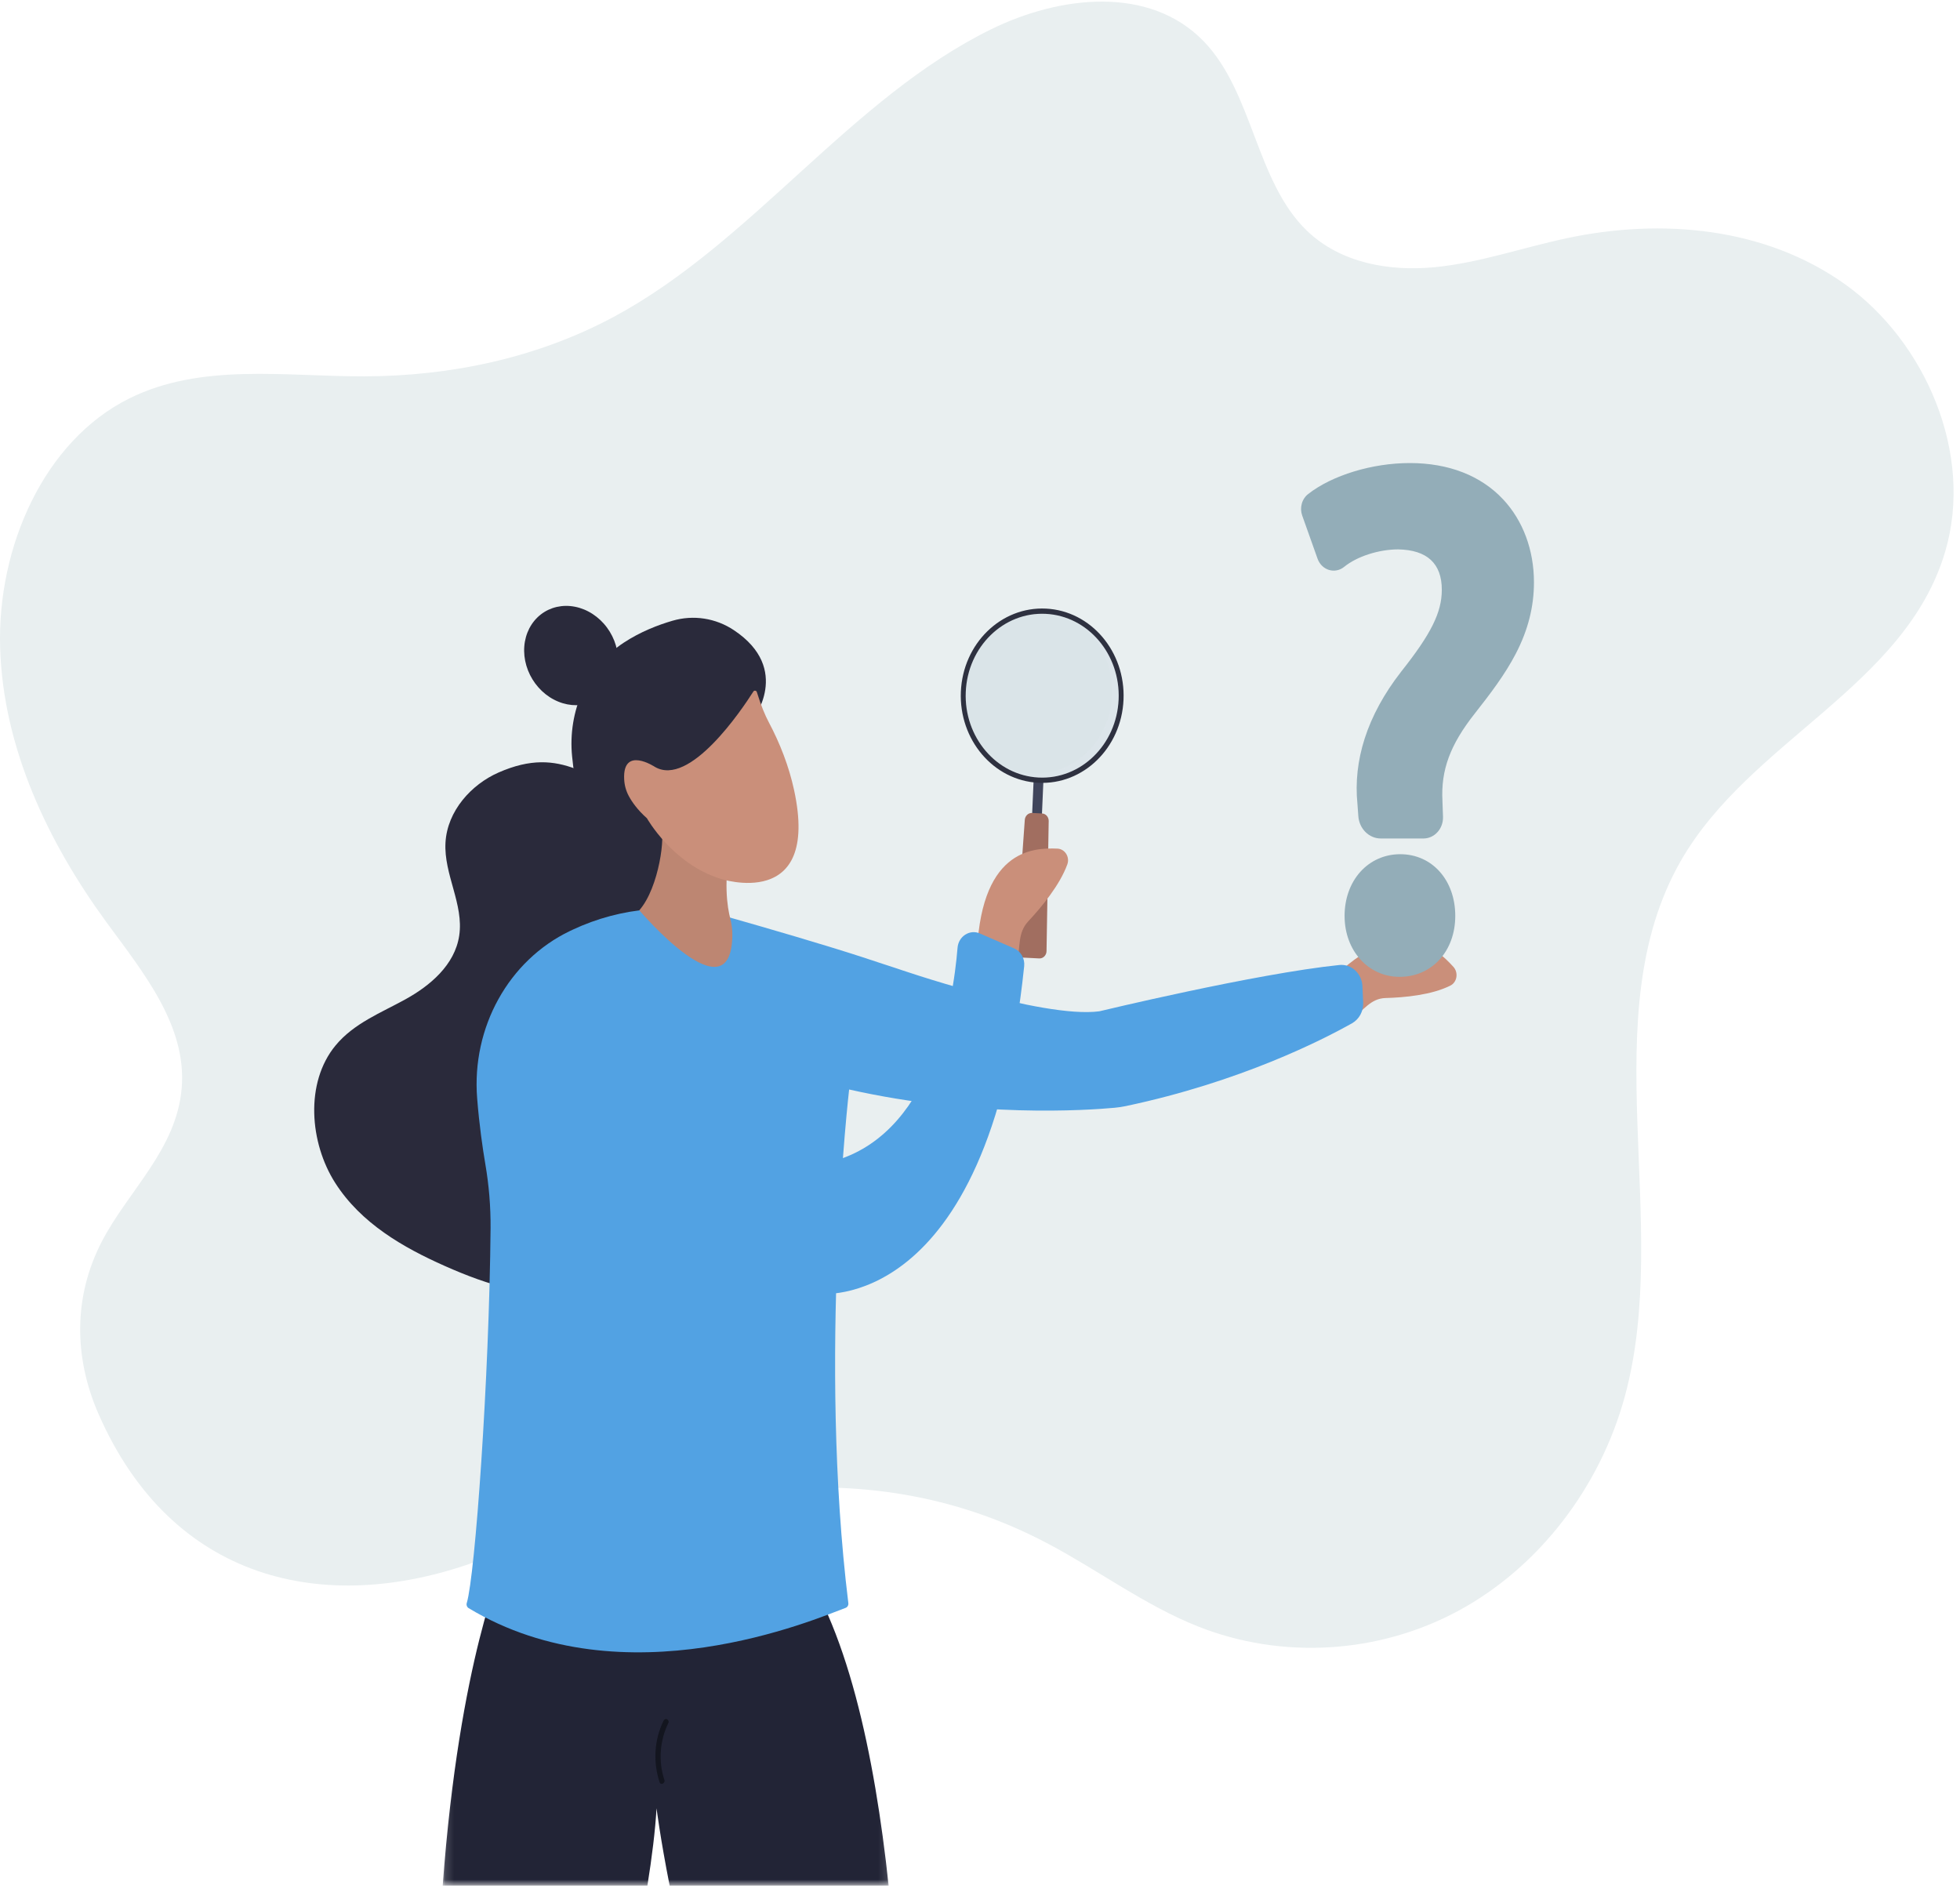
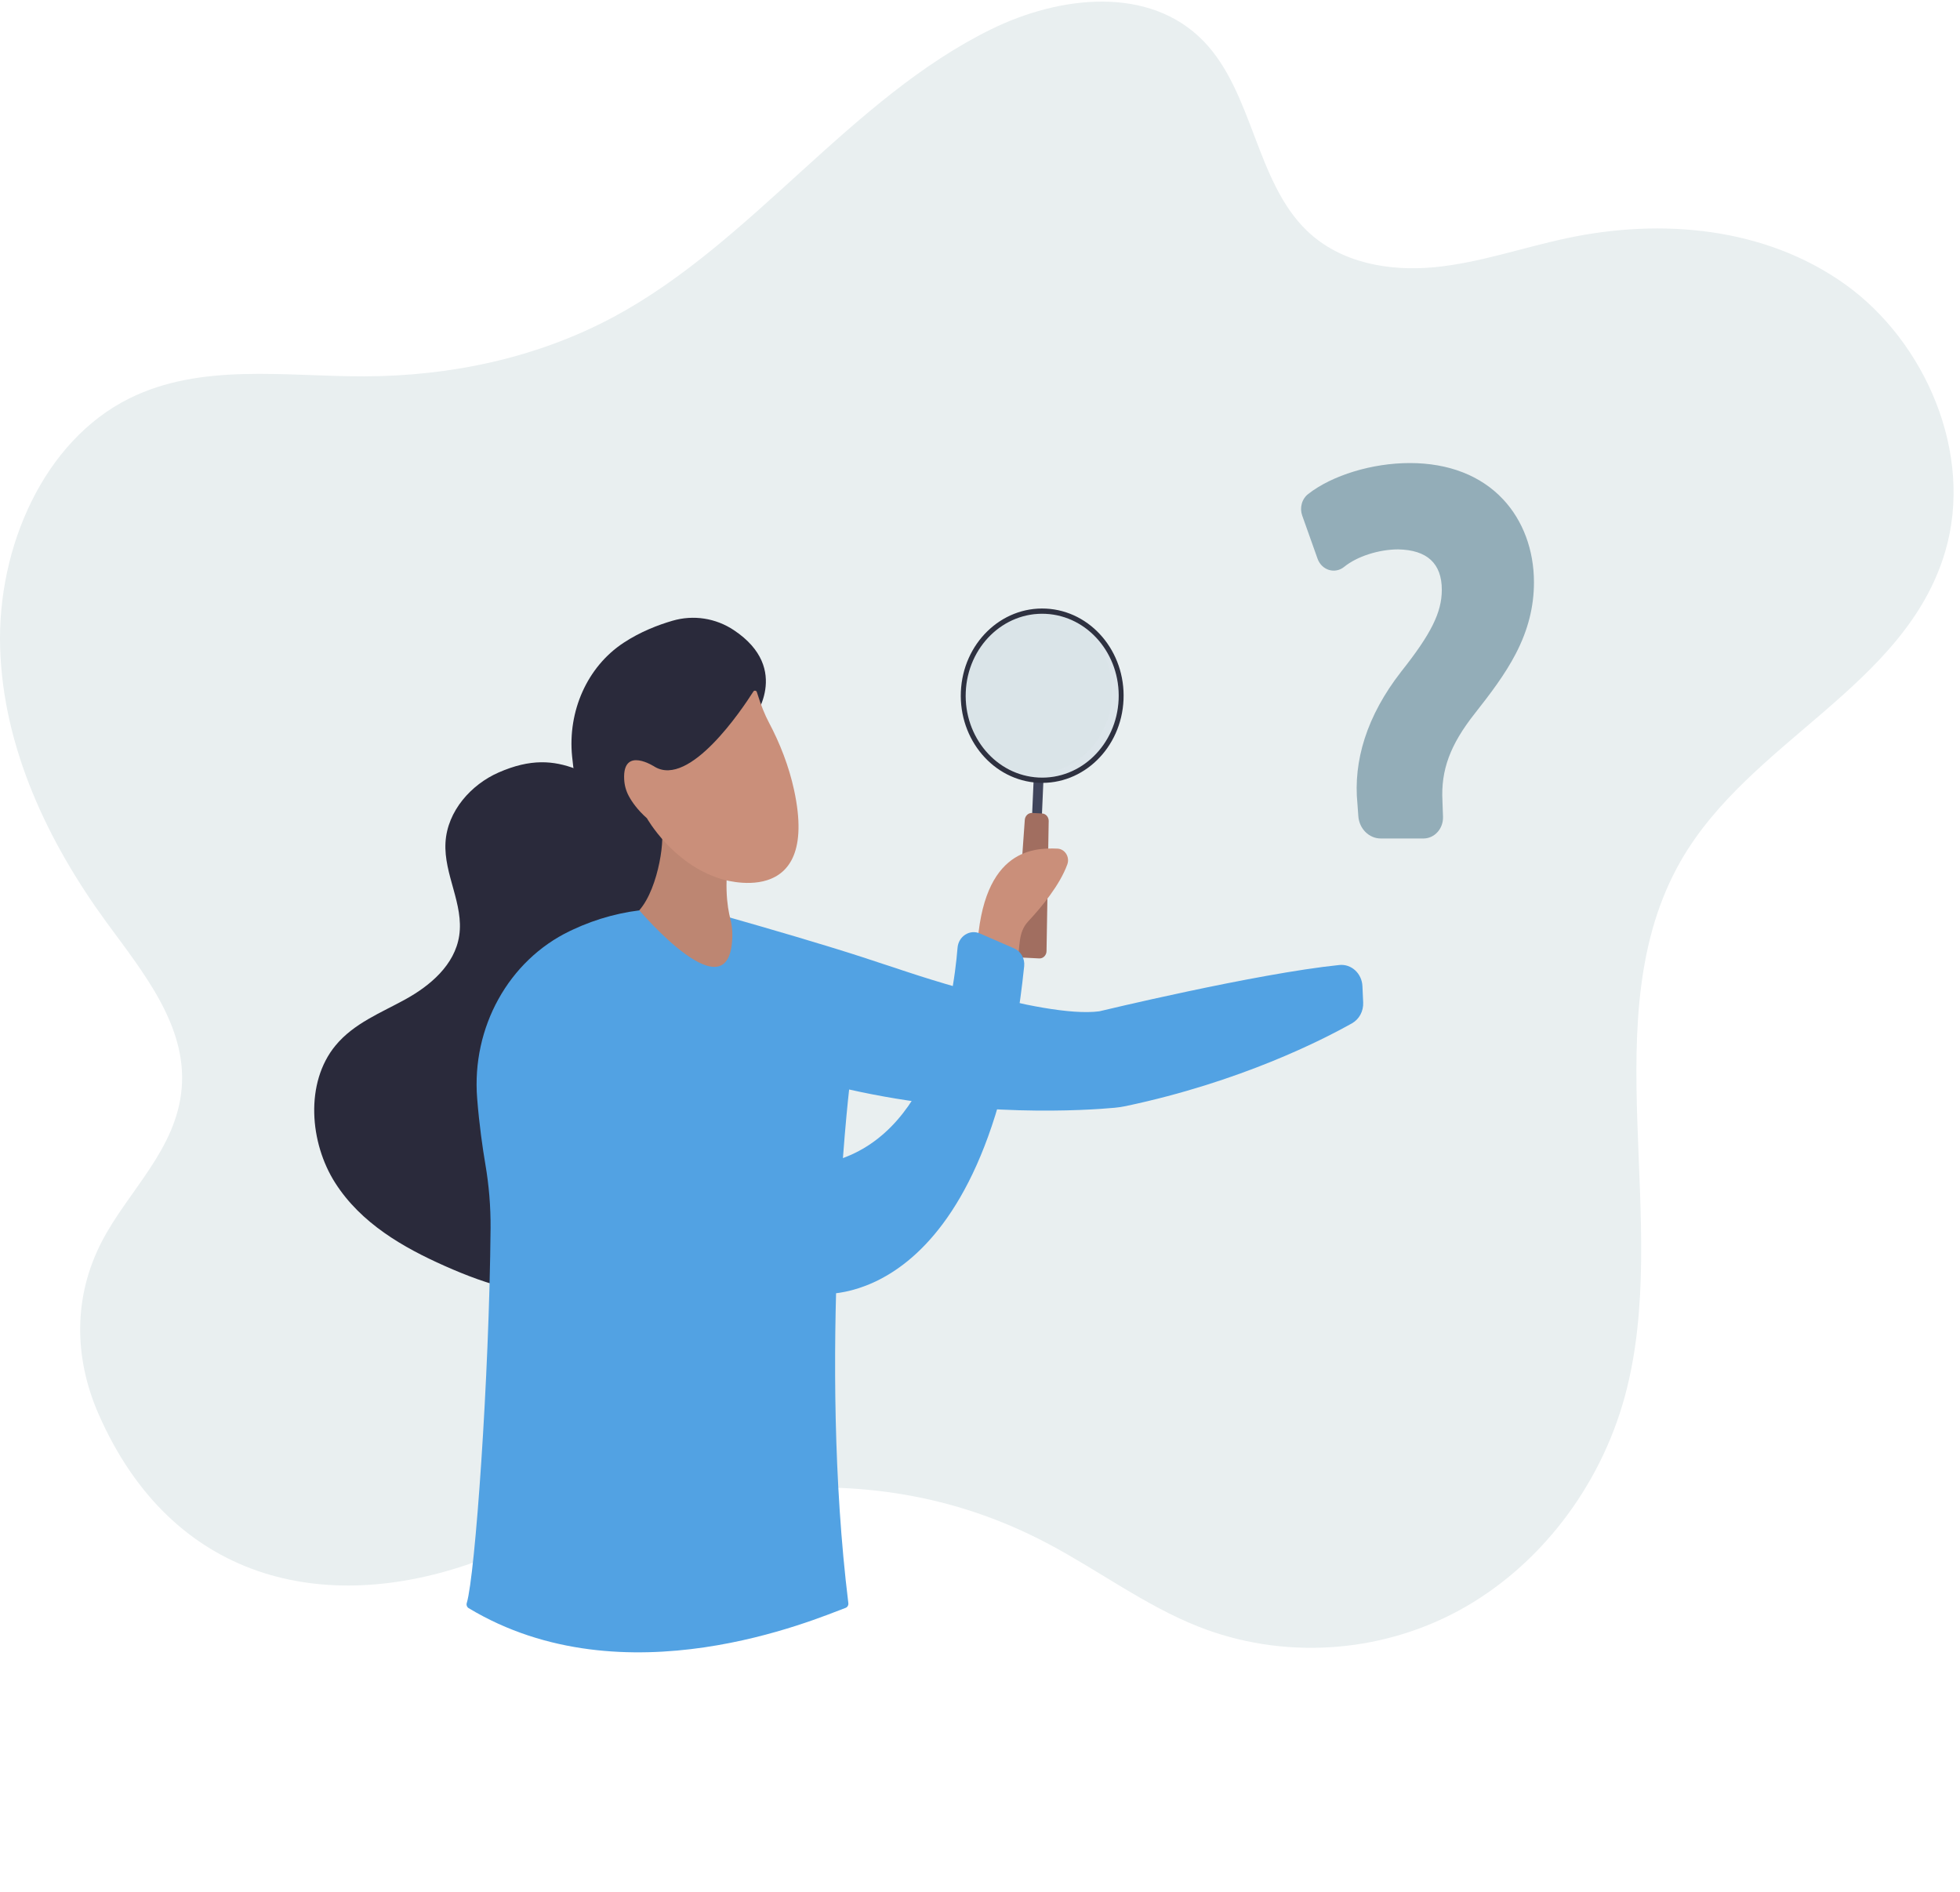
<svg xmlns="http://www.w3.org/2000/svg" width="231" height="223" viewBox="0 0 231 223" fill="none">
  <path d="M21.413 128.235C22.04 120.816 16.816 114.523 12.528 108.655C5.703 99.312 0.371 88.189 0.016 76.332C-0.339 64.476 5.181 51.952 15.23 46.958C23.718 42.74 33.572 44.37 42.928 44.35C53.093 44.328 63.342 42.186 72.42 37.294C88.692 28.522 100.251 11.585 116.81 3.452C124.902 -0.52 135.479 -1.75 141.875 4.878C147.709 10.925 148.001 21.409 154.05 27.208C158.015 31.011 163.746 31.998 169.047 31.491C174.35 30.984 179.459 29.174 184.68 28.067C195.81 25.702 208.019 26.761 217.457 33.503C226.895 40.247 232.679 53.459 229.245 65.037C224.536 80.919 206.232 87.248 198.094 101.45C187.632 119.706 197.088 143.963 191.505 164.531C188.566 175.363 181.274 184.756 171.864 189.831C162.456 194.905 151.067 195.585 141.189 191.665C134.981 189.202 129.483 185.076 123.548 181.931C101.073 170.023 78.152 176.216 55.733 184.157C38.275 190.336 20.287 186.407 11.62 166.646C8.69 159.965 8.637 152.794 12 146.308C15.108 140.318 20.804 135.465 21.413 128.235Z" fill="#E9EFF0" />
  <path d="M121.829 91.721L122.983 91.779L122.724 97.714L121.569 97.655L121.829 91.721Z" fill="#40455B" />
  <path d="M122.481 112.945L120.478 112.844C120.366 112.839 120.261 112.811 120.16 112.758C120.06 112.707 119.974 112.637 119.9 112.548C119.826 112.459 119.771 112.358 119.736 112.245C119.701 112.133 119.687 112.017 119.696 111.898L120.779 96.616C120.787 96.501 120.815 96.393 120.863 96.29C120.91 96.188 120.974 96.099 121.055 96.023C121.135 95.947 121.225 95.889 121.326 95.852C121.427 95.813 121.531 95.797 121.638 95.802L122.813 95.862C122.92 95.867 123.021 95.894 123.118 95.942C123.216 95.99 123.3 96.055 123.373 96.138C123.446 96.222 123.502 96.317 123.54 96.423C123.58 96.53 123.598 96.641 123.596 96.754L123.341 112.079C123.34 112.199 123.317 112.312 123.271 112.422C123.226 112.53 123.163 112.625 123.082 112.707C123.001 112.788 122.908 112.85 122.804 112.892C122.7 112.933 122.592 112.95 122.481 112.945Z" fill="#A16E60" />
  <path d="M129.207 75.156C129.415 75.38 129.613 75.613 129.8 75.859C129.987 76.103 130.163 76.356 130.327 76.619C130.491 76.882 130.644 77.154 130.782 77.431C130.922 77.71 131.048 77.996 131.16 78.289C131.273 78.58 131.373 78.878 131.459 79.181C131.544 79.484 131.617 79.789 131.674 80.099C131.732 80.409 131.775 80.722 131.804 81.037C131.833 81.352 131.847 81.667 131.847 81.983C131.847 82.3 131.833 82.615 131.804 82.929C131.775 83.244 131.732 83.557 131.674 83.867C131.617 84.177 131.544 84.483 131.459 84.786C131.373 85.088 131.273 85.386 131.16 85.678C131.048 85.971 130.922 86.256 130.782 86.535C130.644 86.813 130.491 87.085 130.327 87.347C130.163 87.61 129.987 87.863 129.8 88.108C129.613 88.353 129.415 88.586 129.207 88.81C128.997 89.033 128.779 89.246 128.55 89.447C128.322 89.648 128.085 89.836 127.839 90.011C127.594 90.186 127.341 90.349 127.081 90.498C126.82 90.647 126.554 90.782 126.281 90.904C126.008 91.025 125.731 91.13 125.448 91.223C125.166 91.314 124.879 91.391 124.59 91.452C124.3 91.514 124.008 91.56 123.715 91.591C123.42 91.623 123.126 91.638 122.83 91.638C122.535 91.638 122.24 91.623 121.947 91.591C121.653 91.56 121.361 91.514 121.071 91.452C120.782 91.391 120.496 91.314 120.213 91.223C119.931 91.13 119.652 91.025 119.38 90.904C119.107 90.782 118.84 90.647 118.58 90.498C118.32 90.349 118.066 90.186 117.821 90.01C117.575 89.835 117.339 89.648 117.11 89.447C116.882 89.246 116.663 89.033 116.455 88.81C116.245 88.586 116.048 88.353 115.86 88.108C115.673 87.863 115.497 87.61 115.333 87.347C115.169 87.085 115.018 86.813 114.878 86.535C114.74 86.256 114.613 85.971 114.5 85.678C114.387 85.386 114.288 85.088 114.202 84.786C114.116 84.483 114.045 84.176 113.987 83.867C113.93 83.557 113.886 83.244 113.858 82.929C113.829 82.615 113.813 82.3 113.813 81.983C113.813 81.667 113.829 81.352 113.858 81.037C113.886 80.722 113.93 80.409 113.987 80.099C114.045 79.789 114.116 79.484 114.202 79.181C114.288 78.878 114.387 78.58 114.5 78.289C114.613 77.996 114.74 77.71 114.878 77.431C115.018 77.154 115.169 76.882 115.333 76.619C115.497 76.356 115.673 76.103 115.86 75.858C116.048 75.613 116.245 75.38 116.455 75.156C116.663 74.933 116.882 74.72 117.11 74.519C117.339 74.319 117.575 74.131 117.821 73.955C118.066 73.781 118.32 73.617 118.58 73.469C118.84 73.32 119.107 73.185 119.38 73.063C119.652 72.942 119.931 72.836 120.213 72.744C120.496 72.653 120.782 72.576 121.071 72.514C121.361 72.452 121.653 72.406 121.947 72.375C122.24 72.344 122.535 72.329 122.83 72.329C123.126 72.329 123.42 72.344 123.715 72.375C124.008 72.406 124.3 72.452 124.59 72.514C124.879 72.576 125.166 72.653 125.448 72.744C125.731 72.836 126.008 72.942 126.281 73.063C126.554 73.185 126.82 73.32 127.081 73.469C127.341 73.617 127.594 73.781 127.839 73.955C128.085 74.131 128.322 74.319 128.55 74.519C128.779 74.72 128.997 74.933 129.207 75.156Z" fill="#AEC5D2" fill-opacity="0.25" />
  <path d="M127.344 73.667C127.646 73.9 127.934 74.153 128.207 74.426C128.479 74.698 128.737 74.987 128.976 75.293C129.216 75.6 129.437 75.921 129.638 76.257C129.841 76.593 130.024 76.941 130.185 77.301C130.347 77.66 130.488 78.03 130.607 78.409C130.726 78.787 130.823 79.172 130.897 79.564C130.972 79.955 131.023 80.35 131.052 80.749C131.08 81.147 131.086 81.546 131.068 81.945C130.836 87.272 126.614 91.387 121.64 91.138C120.366 91.076 119.158 90.738 118.018 90.125C118.727 90.676 119.495 91.106 120.323 91.415C121.15 91.724 122.002 91.9 122.877 91.942C127.852 92.19 132.074 88.074 132.307 82.749C132.326 82.284 132.316 81.822 132.274 81.359C132.231 80.897 132.159 80.44 132.055 79.989C131.951 79.539 131.818 79.098 131.655 78.666C131.492 78.237 131.3 77.82 131.081 77.421C130.863 77.019 130.617 76.638 130.347 76.274C130.076 75.912 129.783 75.571 129.466 75.254C129.15 74.936 128.815 74.644 128.459 74.378C128.102 74.112 127.731 73.875 127.344 73.667Z" fill="#E6EBF2" fill-opacity="0.25" />
  <path d="M123.28 71.721C117.986 71.456 113.493 75.835 113.246 81.502C113 87.171 117.089 91.98 122.382 92.246C127.676 92.513 132.167 88.133 132.415 82.464C132.663 76.796 128.573 71.986 123.28 71.721ZM122.408 91.628C117.434 91.379 113.589 86.858 113.823 81.532C114.056 76.206 118.277 72.09 123.252 72.339C128.225 72.588 132.069 77.109 131.837 82.434C131.604 87.761 127.384 91.877 122.409 91.628H122.408Z" fill="#2E3140" />
  <mask id="mask0_1961_333" style="mask-type:luminance" maskUnits="userSpaceOnUse" x="52" y="182" width="53" height="41">
-     <path d="M52.154 182.622H104.879V222.218H52.154V182.622Z" fill="white" />
-   </mask>
+     </mask>
  <g mask="url(#mask0_1961_333)">
    <path d="M76.301 222.206C76.839 218.862 77.221 215.758 77.379 213.1C77.379 213.1 77.816 216.59 78.921 222.206H104.733C103.095 206.856 99.812 191.145 93.24 182.775L59.352 184.164C59.352 184.164 54.139 195.52 52.176 222.206H76.301Z" fill="#222436" />
  </g>
  <path d="M58.752 91.039C55.553 92.444 52.715 95.559 52.504 99.293C52.292 103.033 54.681 106.556 54.121 110.263C53.597 113.728 50.675 116.167 47.788 117.761C44.902 119.355 41.706 120.584 39.539 123.212C35.928 127.592 36.482 134.678 39.52 139.42C42.56 144.162 47.491 146.995 52.414 149.183C57.465 151.43 62.957 153.203 68.386 152.172C73.814 151.142 79.066 146.569 79.613 140.603C79.967 136.75 78.395 133.084 77.515 129.36C75.722 121.778 76.885 113.365 80.656 106.583C81.656 104.784 82.877 102.935 82.832 100.85C82.756 97.367 79.321 95.311 76.272 94.326C69.508 92.138 66.378 87.684 58.752 91.039Z" fill="#2A2A3B" />
  <path d="M77.633 95.79L88.704 84.825C88.704 84.825 93.4 78.872 86.503 74.268C84.348 72.829 81.714 72.435 79.263 73.149C77.554 73.646 75.45 74.457 73.477 75.76C69.213 78.574 66.893 83.808 67.427 89.141C68.018 95.034 70.147 106.068 77.633 95.79Z" fill="#2A2A3B" />
-   <path d="M70.754 73.072C70.896 73.206 71.032 73.346 71.162 73.493C71.293 73.64 71.417 73.792 71.534 73.951C71.651 74.109 71.762 74.272 71.865 74.44C71.968 74.609 72.064 74.781 72.151 74.957C72.24 75.133 72.32 75.314 72.392 75.496C72.464 75.679 72.528 75.865 72.583 76.052C72.639 76.24 72.686 76.429 72.724 76.618C72.762 76.809 72.793 77.001 72.812 77.193C72.833 77.383 72.845 77.575 72.848 77.766C72.851 77.957 72.845 78.147 72.831 78.335C72.816 78.524 72.793 78.709 72.76 78.894C72.727 79.078 72.686 79.259 72.637 79.436C72.587 79.614 72.528 79.788 72.461 79.958C72.395 80.127 72.32 80.293 72.237 80.454C72.154 80.615 72.064 80.769 71.965 80.919C71.868 81.068 71.762 81.211 71.649 81.347C71.536 81.484 71.416 81.615 71.29 81.737C71.165 81.861 71.032 81.977 70.894 82.085C70.755 82.192 70.612 82.293 70.463 82.385C70.314 82.477 70.159 82.561 70.001 82.636C69.843 82.71 69.68 82.776 69.513 82.835C69.347 82.892 69.177 82.941 69.005 82.98C68.833 83.019 68.657 83.049 68.48 83.069C68.303 83.09 68.124 83.102 67.944 83.104C67.763 83.105 67.583 83.098 67.402 83.082C67.22 83.064 67.04 83.038 66.858 83.003C66.678 82.967 66.499 82.922 66.319 82.869C66.141 82.815 65.965 82.753 65.79 82.68C65.617 82.609 65.444 82.53 65.276 82.44C65.107 82.352 64.942 82.256 64.781 82.151C64.619 82.045 64.462 81.933 64.31 81.813C64.157 81.692 64.011 81.565 63.869 81.432C63.727 81.297 63.591 81.157 63.461 81.01C63.33 80.862 63.206 80.71 63.088 80.552C62.971 80.394 62.861 80.231 62.758 80.062C62.654 79.894 62.559 79.722 62.47 79.545C62.383 79.37 62.303 79.19 62.23 79.007C62.158 78.824 62.094 78.639 62.039 78.451C61.984 78.263 61.936 78.075 61.898 77.884C61.861 77.694 61.83 77.502 61.809 77.311C61.789 77.119 61.777 76.927 61.774 76.737C61.771 76.546 61.777 76.357 61.792 76.169C61.807 75.979 61.83 75.794 61.863 75.609C61.895 75.426 61.936 75.245 61.986 75.067C62.036 74.889 62.094 74.716 62.161 74.545C62.228 74.376 62.303 74.21 62.385 74.049C62.468 73.89 62.559 73.734 62.658 73.584C62.755 73.436 62.861 73.293 62.974 73.156C63.087 73.019 63.206 72.889 63.333 72.766C63.458 72.642 63.591 72.526 63.729 72.419C63.867 72.311 64.011 72.211 64.16 72.119C64.309 72.027 64.462 71.943 64.622 71.867C64.78 71.793 64.943 71.727 65.109 71.669C65.276 71.612 65.444 71.563 65.618 71.523C65.79 71.485 65.965 71.455 66.143 71.434C66.319 71.412 66.499 71.401 66.679 71.4C66.858 71.397 67.04 71.405 67.221 71.422C67.402 71.439 67.583 71.465 67.763 71.501C67.945 71.536 68.124 71.581 68.302 71.634C68.481 71.688 68.657 71.751 68.832 71.822C69.006 71.893 69.178 71.974 69.347 72.063C69.516 72.151 69.68 72.249 69.842 72.353C70.003 72.458 70.159 72.57 70.312 72.691C70.464 72.811 70.612 72.938 70.754 73.072Z" fill="#2A2A3B" />
  <path d="M119.86 113.45C120.281 111.568 119.912 109.933 121.198 108.559C122.781 106.867 124.907 104.293 125.79 101.867C126.11 100.988 125.507 100.037 124.618 100.004C121.656 99.89 115.348 100.112 115.113 113.207L119.86 113.45Z" fill="#CA8F7A" />
-   <path d="M159.189 120.17C160.705 119.116 161.489 117.659 163.305 117.611C165.541 117.552 168.739 117.253 170.939 116.145C171.736 115.744 171.909 114.61 171.287 113.93C169.213 111.665 164.496 107.174 155.903 116.493L159.189 120.17Z" fill="#CA8F7A" />
-   <path d="M78.303 209.748C77.569 207.548 77.767 205.078 78.784 203.017C78.863 202.858 78.741 202.651 78.599 202.594C78.424 202.524 78.275 202.633 78.198 202.79C77.1 205.017 76.953 207.671 77.74 210.032C77.874 210.432 78.436 210.146 78.303 209.748Z" fill="#13151F" />
  <path d="M160.66 118.14L160.572 116.21C160.504 114.708 159.263 113.573 157.851 113.72C147.998 114.731 129.561 119.177 129.561 119.177C122.821 120.068 105.691 114.124 105.691 114.124C104.334 113.694 102.945 113.216 101.62 112.787C96.892 111.256 90.529 109.407 85.906 108.092C79.776 106.351 73.259 106.845 67.46 109.576L67.159 109.719C59.952 113.181 55.581 121.058 56.234 129.407C56.481 132.561 56.883 135.322 57.2 137.185C57.628 139.674 57.834 142.184 57.817 144.715C57.663 162.372 55.995 185.682 55.013 188.898C54.976 189.015 54.979 189.132 55.022 189.248C55.064 189.364 55.136 189.453 55.237 189.514C73.609 200.567 96.132 190.782 99.656 189.48C99.767 189.44 99.853 189.368 99.913 189.262C99.975 189.157 99.998 189.043 99.983 188.919C96.419 159.92 100.076 128.39 100.076 128.39C114.982 131.751 128.187 130.837 131.365 130.544C131.81 130.503 132.251 130.437 132.688 130.345C146.201 127.492 155.895 122.53 159.35 120.585C159.556 120.469 159.743 120.324 159.911 120.151C160.08 119.979 160.222 119.784 160.338 119.567C160.453 119.351 160.539 119.121 160.594 118.879C160.649 118.636 160.671 118.389 160.66 118.14Z" fill="#52A2E3" />
  <path d="M119.534 111.766L115.481 110.002C114.29 109.484 112.962 110.337 112.853 111.695C112.323 118.218 109.778 134.182 97.547 137.006L96.424 152.461C96.424 152.461 116.434 155.072 120.707 113.857C120.729 113.638 120.719 113.421 120.674 113.206C120.63 112.991 120.555 112.789 120.449 112.601C120.343 112.412 120.211 112.246 120.055 112.104C119.898 111.961 119.725 111.849 119.534 111.766Z" fill="#52A2E3" />
  <path d="M86.072 108.275C85.733 106.954 85.182 103.75 86.245 99.239L77.831 97.463C78.489 98.208 77.699 104.598 75.345 107.272C75.345 107.272 86.179 120.05 86.313 110.233C86.32 109.567 86.24 108.916 86.072 108.275Z" fill="#BD8672" />
  <path d="M93.591 93.117C92.98 90.29 91.927 87.598 90.588 85.075C90.19 84.323 89.704 83.203 89.204 81.568C89.173 81.467 89.109 81.41 89.013 81.394C88.915 81.379 88.84 81.415 88.784 81.501C87.427 83.634 81.29 92.79 77.179 90.37C77.179 90.37 73.372 87.858 73.563 91.823C73.596 92.531 73.778 93.192 74.107 93.806C74.476 94.492 75.128 95.439 76.247 96.429C76.247 96.429 79.247 101.789 84.902 103.556C84.902 103.555 96.695 107.49 93.591 93.117Z" fill="#CA8F7A" />
-   <path d="M165.029 100.663C163.187 100.663 161.512 101.408 160.305 102.762C159.12 104.089 158.469 105.927 158.469 107.93C158.469 112.028 161.257 115.116 164.953 115.116C168.755 115.116 171.514 112.094 171.514 107.93C171.513 103.72 168.785 100.663 165.029 100.663Z" fill="#93ADB8" />
  <path d="M177.143 58.836C174.523 56.044 170.725 54.568 166.159 54.568C161.726 54.568 157.024 55.999 154.18 58.214C153.999 58.355 153.844 58.523 153.714 58.719C153.584 58.914 153.488 59.127 153.425 59.357C153.361 59.586 153.333 59.822 153.341 60.061C153.351 60.3 153.395 60.532 153.475 60.756L155.284 65.841C155.34 65.999 155.412 66.149 155.502 66.289C155.59 66.429 155.693 66.556 155.809 66.671C155.927 66.786 156.054 66.885 156.192 66.968C156.331 67.051 156.475 67.116 156.627 67.162C156.78 67.208 156.934 67.236 157.093 67.243C157.251 67.252 157.408 67.239 157.564 67.208C157.719 67.177 157.869 67.127 158.014 67.057C158.159 66.989 158.293 66.903 158.419 66.801C159.93 65.572 162.486 64.746 164.786 64.742C168.198 64.806 169.928 66.407 169.928 69.505C169.928 72.165 168.674 74.689 165.134 79.154L165.123 79.169C163.135 81.72 161.697 84.36 160.841 87.019C160.013 89.59 159.726 92.185 159.984 94.735L160.089 96.183C160.101 96.359 160.13 96.534 160.173 96.706C160.216 96.878 160.274 97.043 160.346 97.203C160.418 97.364 160.503 97.514 160.602 97.658C160.701 97.8 160.812 97.932 160.933 98.053C161.055 98.174 161.186 98.282 161.327 98.376C161.467 98.47 161.614 98.55 161.769 98.615C161.924 98.68 162.082 98.728 162.245 98.762C162.409 98.794 162.573 98.812 162.74 98.812H167.762C167.916 98.812 168.07 98.794 168.222 98.762C168.375 98.728 168.523 98.68 168.666 98.614C168.809 98.549 168.944 98.469 169.072 98.374C169.2 98.28 169.317 98.172 169.426 98.053C169.533 97.933 169.628 97.804 169.712 97.663C169.795 97.522 169.864 97.374 169.919 97.219C169.975 97.064 170.014 96.904 170.04 96.74C170.064 96.575 170.075 96.41 170.068 96.244L170.004 94.448V94.403C169.804 90.752 170.909 87.759 173.826 84.068C175.637 81.766 177.37 79.494 178.647 77.033C180.088 74.26 180.788 71.506 180.788 68.617C180.787 64.813 179.493 61.34 177.143 58.836Z" fill="#93ADB8" />
</svg>